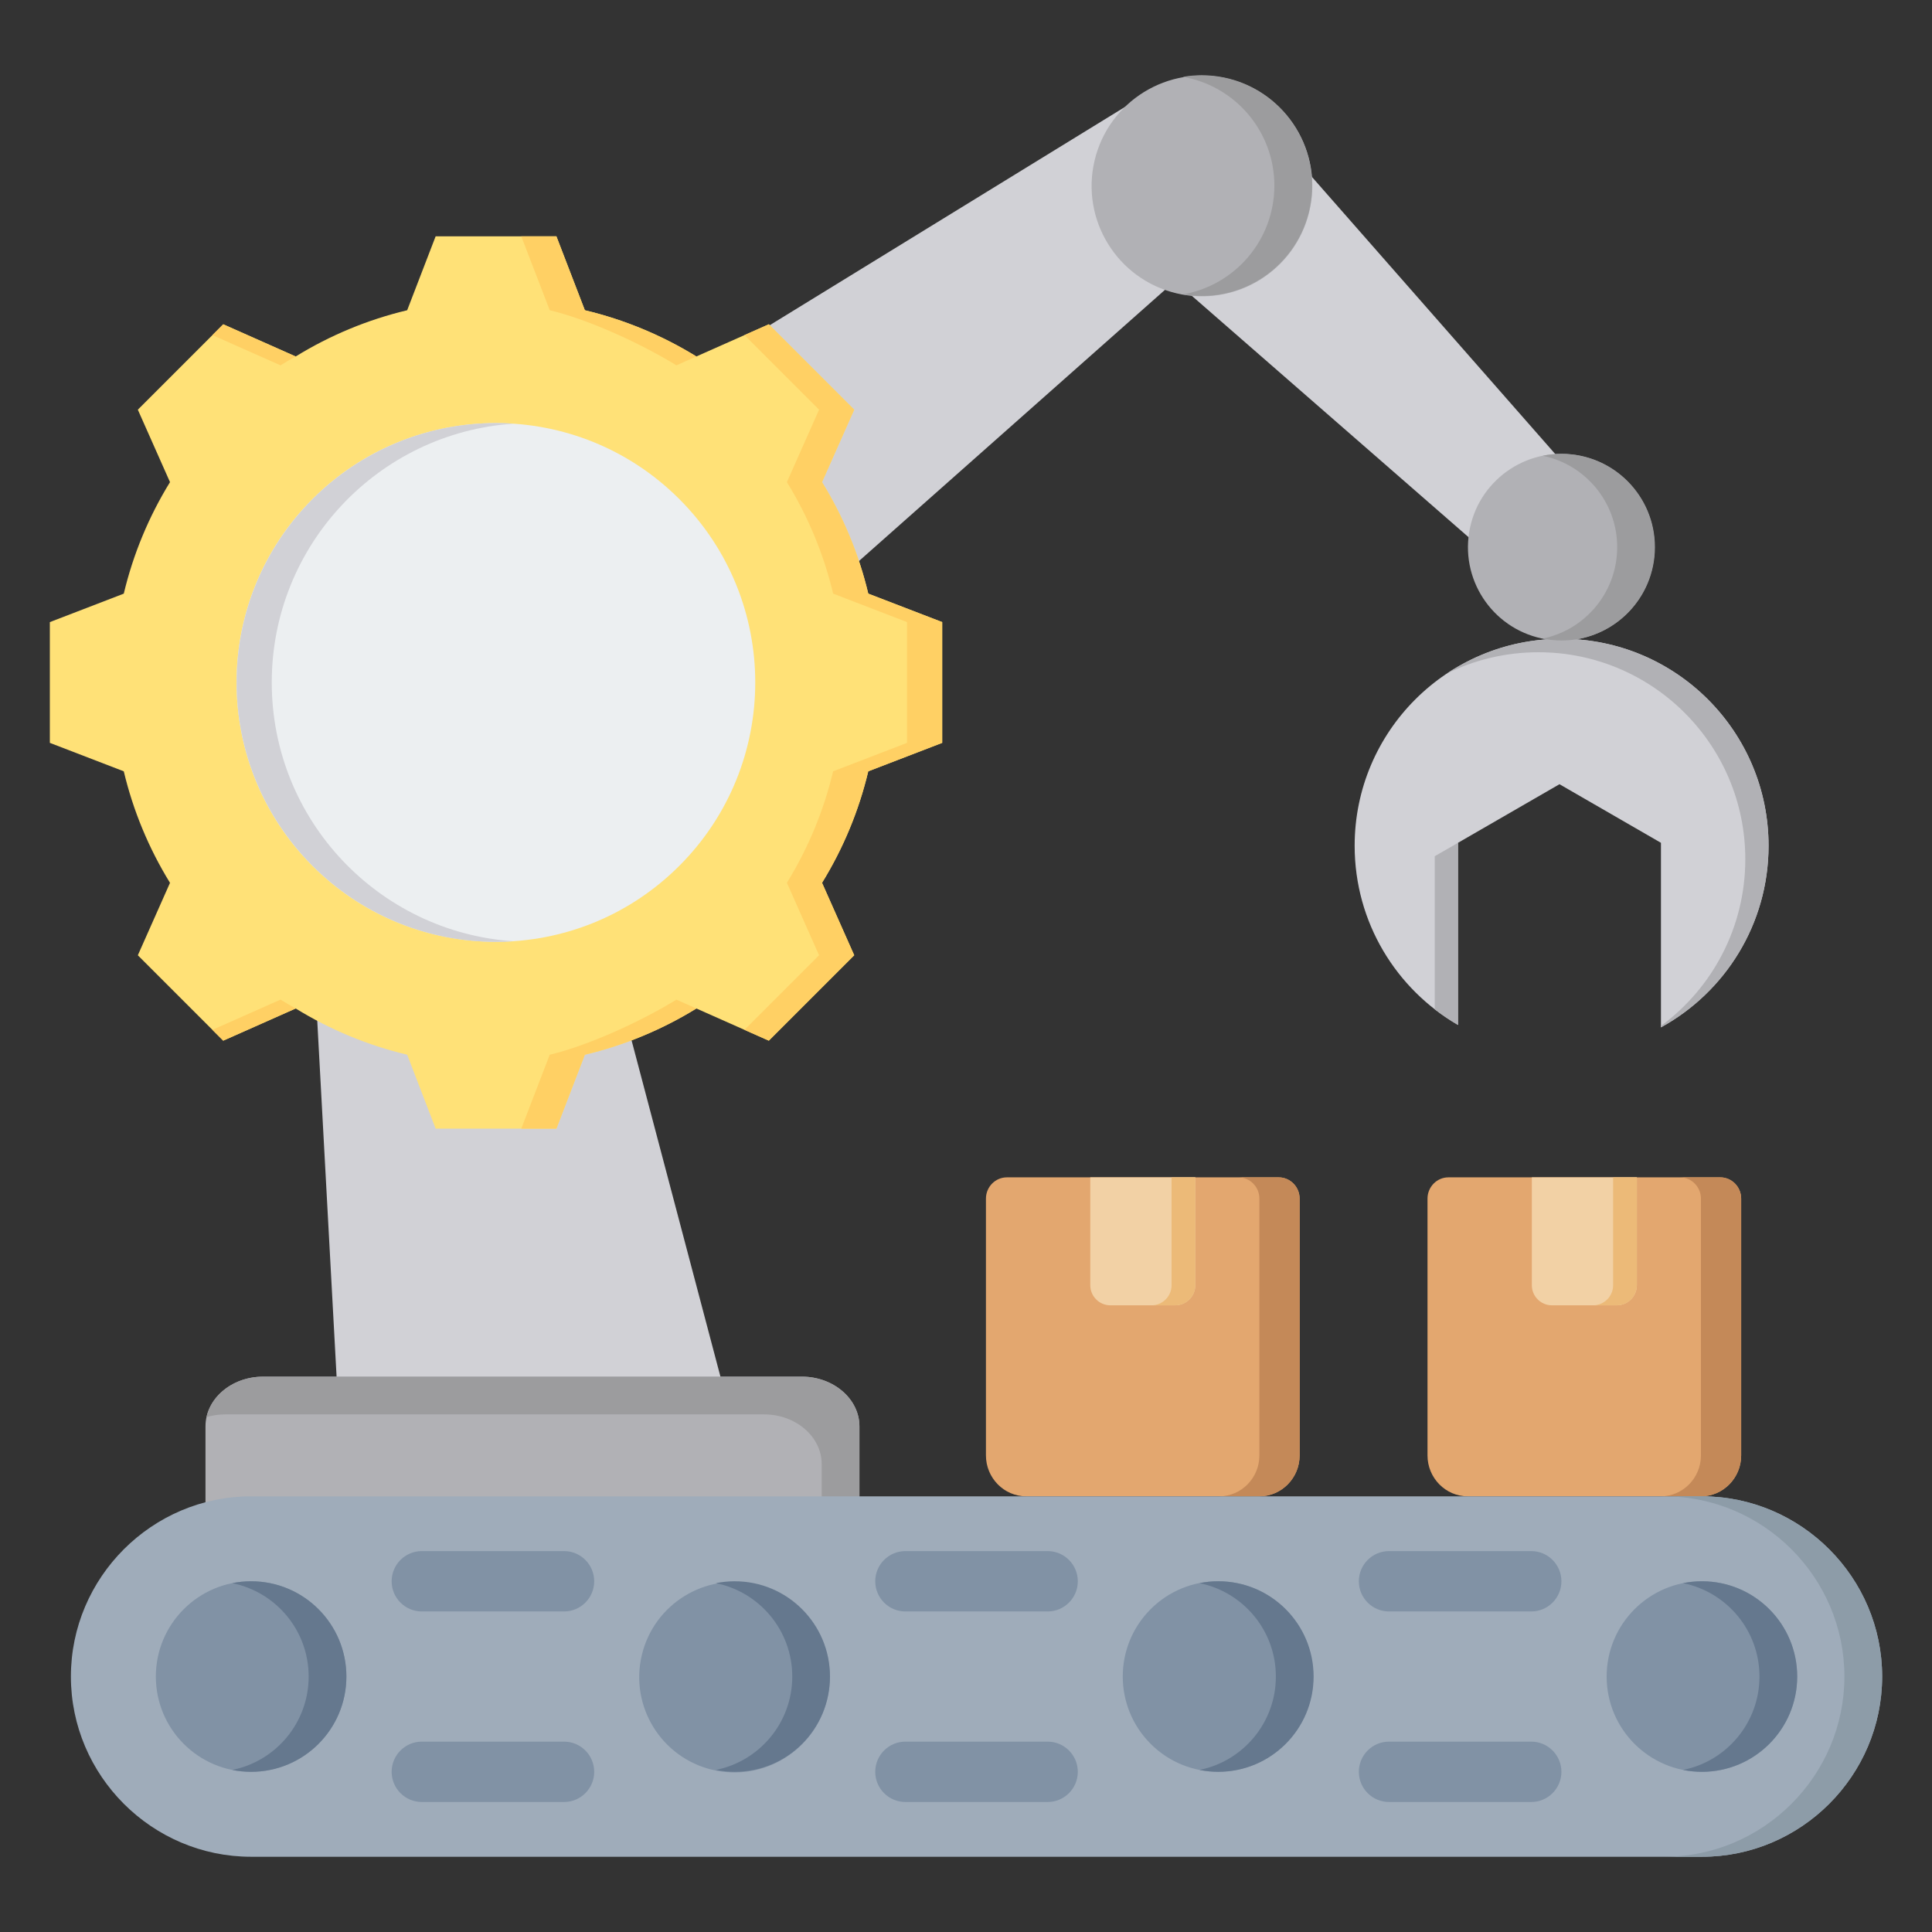
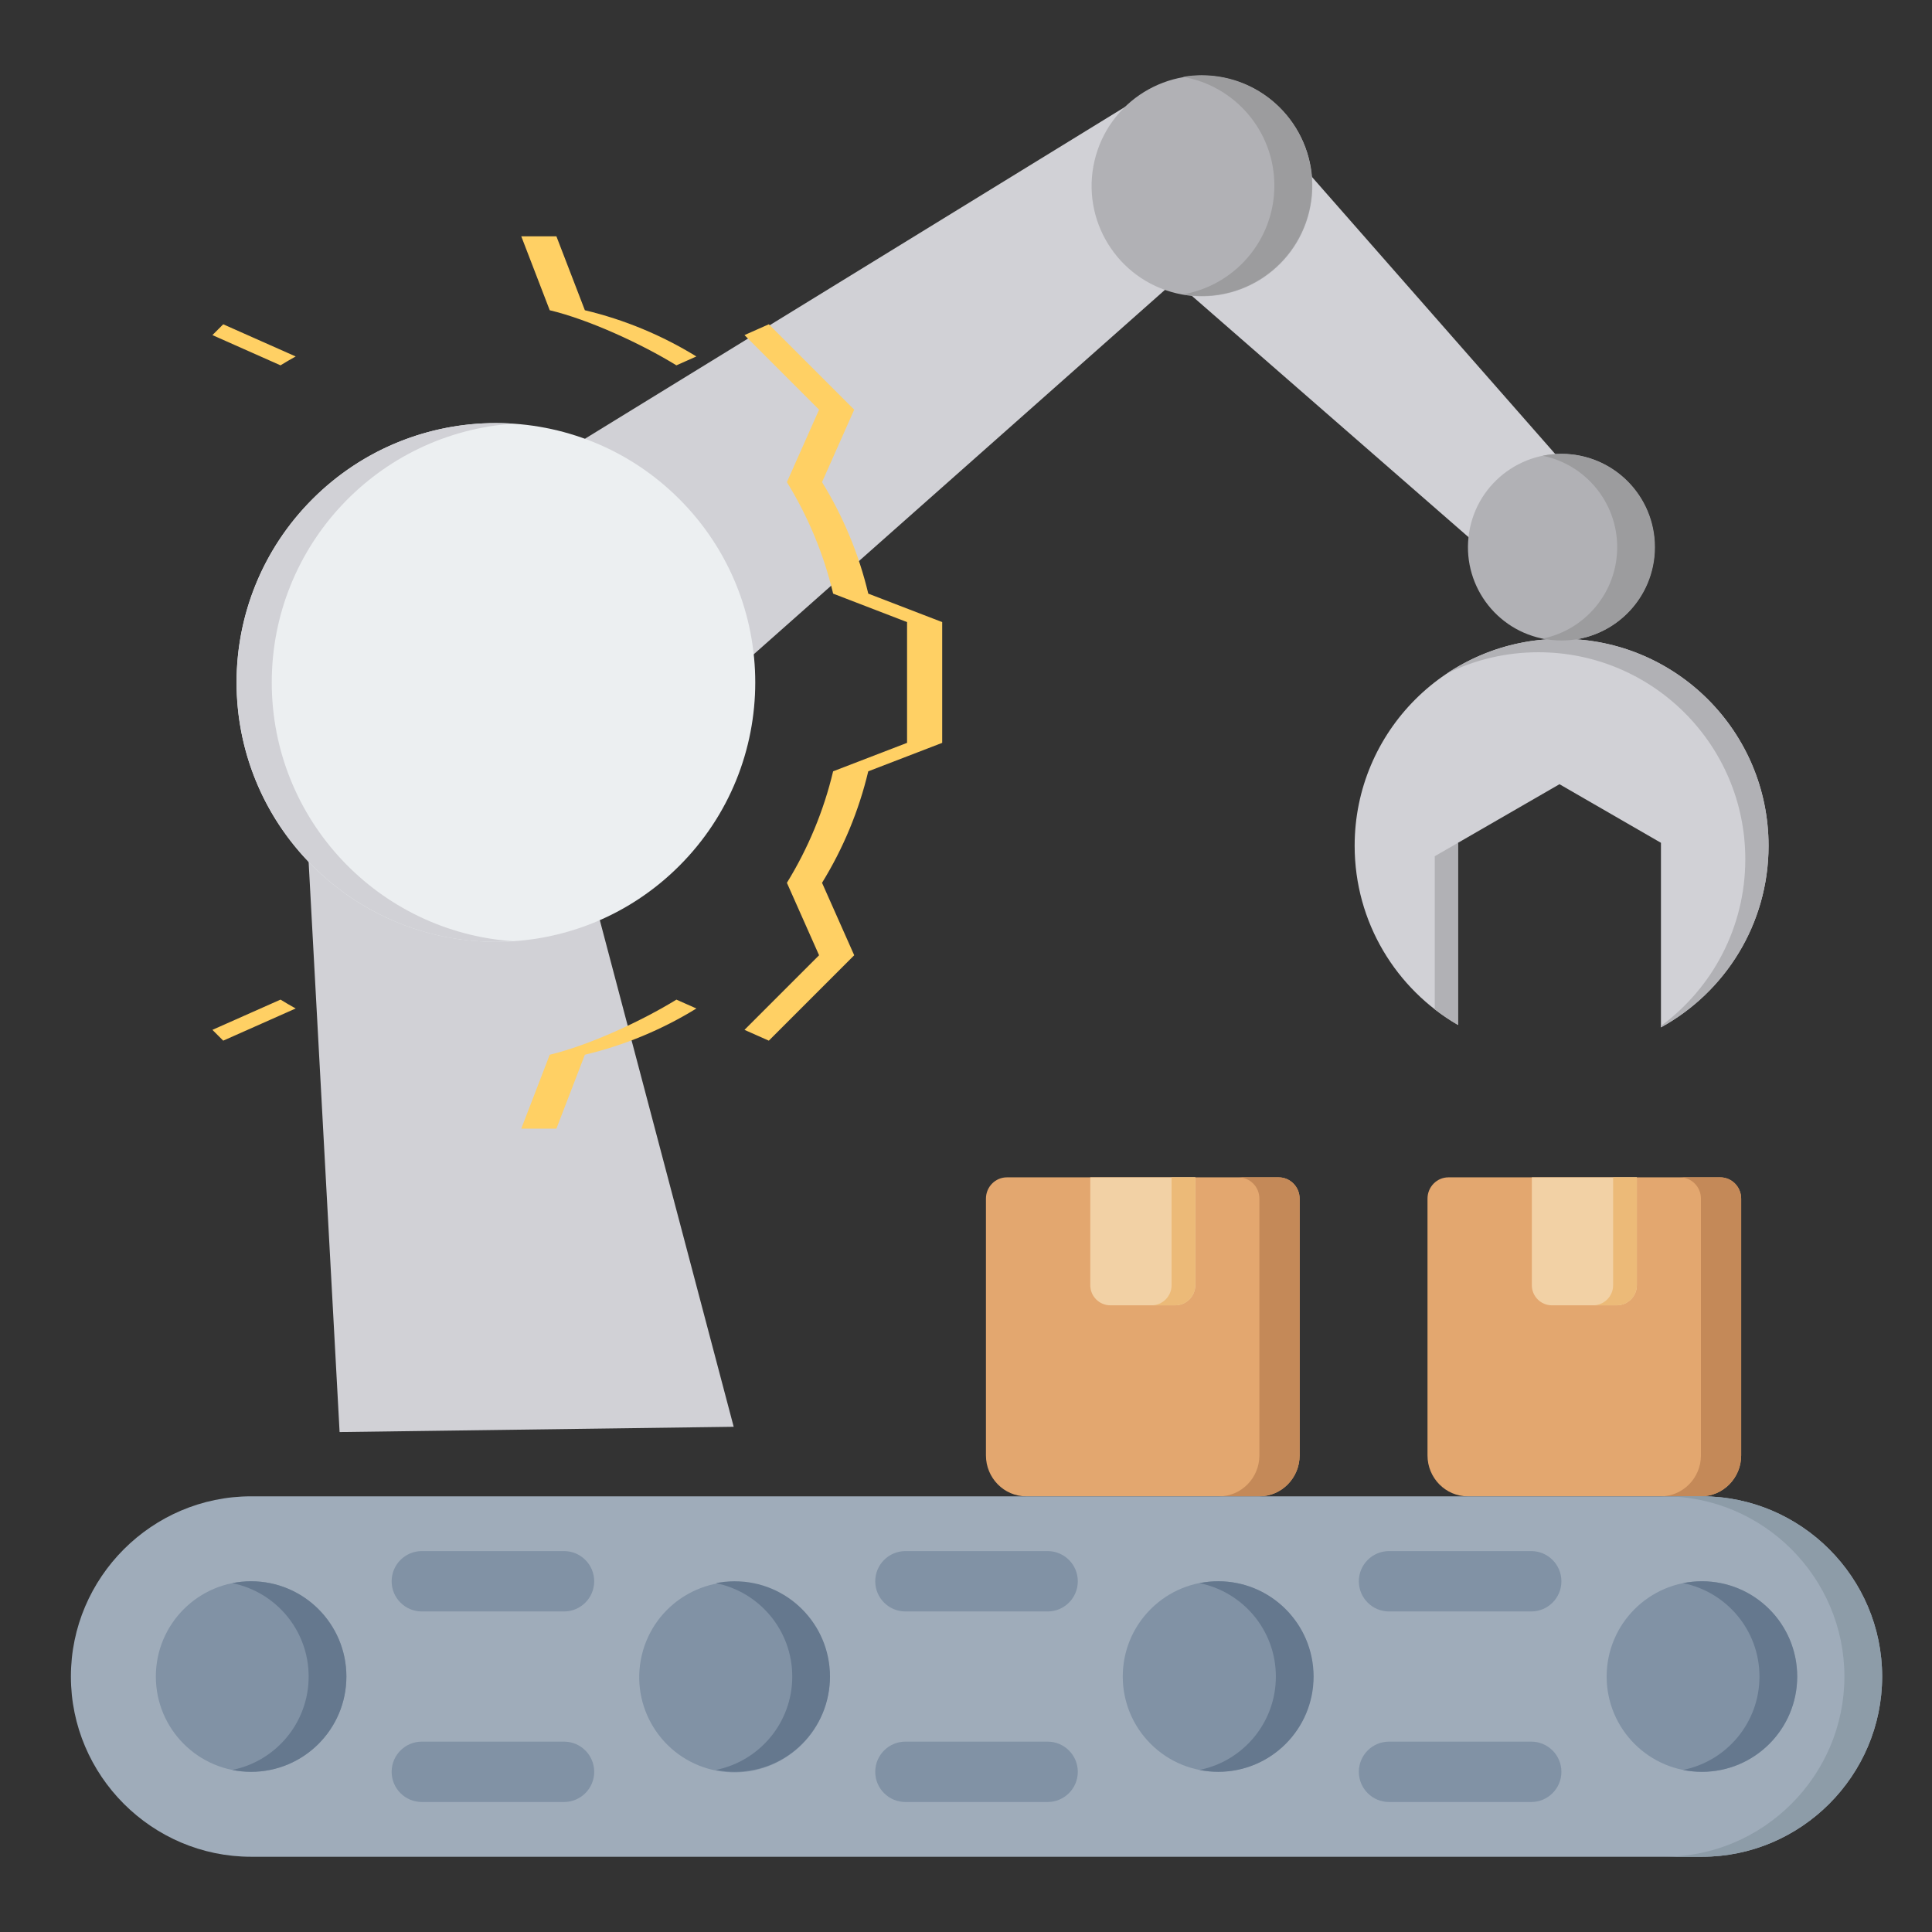
<svg xmlns="http://www.w3.org/2000/svg" id="Layer_1" enable-background="new 0 0 512 512" viewBox="0 0 512 512">
  <rect x="0" y="0" width="512" height="512" fill="#333333" stroke="none" />
  <g>
    <g>
      <circle clip-rule="evenodd" cx="312.949" cy="48.389" fill-rule="evenodd" r="10.678" />
    </g>
    <g>
      <g>
        <g>
          <g>
            <path clip-rule="evenodd" d="m271.948 396.541h61.804c5.872 0 10.661-4.87 10.661-10.841v-68.054c0-3.103-2.489-5.635-5.542-5.635h-72.043c-3.052 0-5.542 2.532-5.542 5.635v68.054c.001 5.971 4.79 10.841 10.662 10.841z" fill="#e3a76f" fill-rule="evenodd" />
          </g>
          <g>
            <path clip-rule="evenodd" d="m323.09 396.541h10.662c5.872 0 10.661-4.87 10.661-10.841v-68.053c0-3.103-2.489-5.635-5.542-5.635h-10.661c3.052 0 5.542 2.532 5.542 5.635v68.053c-.001 5.971-4.79 10.841-10.662 10.841z" fill="#c48958" fill-rule="evenodd" />
          </g>
        </g>
        <g>
          <g>
            <path clip-rule="evenodd" d="m288.934 312.011h27.832v28.585c0 2.936-2.394 5.33-5.33 5.33h-17.172c-2.936 0-5.33-2.394-5.33-5.33z" fill="#f2d1a5" fill-rule="evenodd" />
          </g>
          <g>
            <path clip-rule="evenodd" d="m310.478 312.011h6.288v28.585c0 2.936-2.394 5.331-5.33 5.331h-6.288c2.936 0 5.33-2.394 5.33-5.331z" fill="#ecba78" fill-rule="evenodd" />
          </g>
        </g>
      </g>
      <g>
        <g>
          <g>
            <path clip-rule="evenodd" d="m388.964 396.541h61.804c5.872 0 10.661-4.87 10.661-10.841v-68.054c0-3.103-2.489-5.635-5.542-5.635h-72.043c-3.052 0-5.541 2.532-5.541 5.635v68.054c0 5.971 4.789 10.841 10.661 10.841z" fill="#e3a76f" fill-rule="evenodd" />
          </g>
          <g>
            <path clip-rule="evenodd" d="m440.106 396.541h10.662c5.872 0 10.661-4.87 10.661-10.841v-68.053c0-3.103-2.489-5.635-5.542-5.635h-10.662c3.052 0 5.542 2.532 5.542 5.635v68.053c.001 5.971-4.789 10.841-10.661 10.841z" fill="#c48958" fill-rule="evenodd" />
          </g>
        </g>
        <g>
          <g>
            <path clip-rule="evenodd" d="m405.95 312.011h27.833v28.585c0 2.936-2.394 5.33-5.33 5.33h-17.173c-2.936 0-5.33-2.394-5.33-5.33z" fill="#f2d1a5" fill-rule="evenodd" />
          </g>
          <g>
            <path clip-rule="evenodd" d="m427.494 312.011h6.288v28.585c0 2.936-2.394 5.331-5.33 5.331h-6.288c2.936 0 5.33-2.394 5.33-5.331z" fill="#ecba78" fill-rule="evenodd" />
          </g>
        </g>
      </g>
    </g>
    <g>
      <g>
        <path clip-rule="evenodd" d="m309.762 75.896-10.814-48.059-200.207 123.012 53.196 64.92z" fill="#d1d1d6" fill-rule="evenodd" />
      </g>
      <g>
        <g>
          <path clip-rule="evenodd" d="m468.686 224.139c0 20.748-11.523 38.805-28.517 48.122v-48.909l-26.891-15.526-26.891 15.526v48.275c-16.375-9.488-27.391-27.2-27.391-47.488 0-30.29 24.555-54.845 54.845-54.845 30.291 0 54.845 24.555 54.845 54.845z" fill="#d1d1d6" fill-rule="evenodd" />
        </g>
        <g>
          <path clip-rule="evenodd" d="m468.686 224.139c0 20.748-11.523 38.805-28.517 48.122v-.378c13.557-9.985 22.354-26.057 22.354-44.186 0-30.29-24.555-54.845-54.845-54.845-8.707 0-16.938 2.032-24.25 5.643 8.704-5.811 19.162-9.201 30.413-9.201 30.29 0 54.845 24.555 54.845 54.845zm-82.298-.788-6.163 3.558v40.564c1.953 1.517 4.011 2.908 6.163 4.154z" fill="#b1b1b5" fill-rule="evenodd" />
        </g>
      </g>
      <g>
        <path clip-rule="evenodd" d="m89.996 379.51 104.439-1.398-42.831-162.085c-23.605-10.596-44.959-29.193-71.894-25.91z" fill="#d1d1d6" fill-rule="evenodd" />
      </g>
      <g>
        <path clip-rule="evenodd" d="m313.638 76.469 76.091 66.364c7.702-6.415 19.782-9.749 22.795-22.091l-66.482-75.719c-15.533 13.404-27.97 26.525-32.404 31.446z" fill="#d1d1d6" fill-rule="evenodd" />
      </g>
      <g>
        <g>
          <ellipse clip-rule="evenodd" cx="318.468" cy="49.188" fill="#b1b1b5" fill-rule="evenodd" rx="29.25" ry="29.251" transform="matrix(.23 -.973 .973 .23 197.427 347.835)" />
        </g>
        <g>
          <path clip-rule="evenodd" d="m318.468 19.937c16.155 0 29.251 13.096 29.251 29.251s-13.096 29.25-29.251 29.25c-1.705 0-3.375-.148-5-.427 13.773-2.372 24.25-14.373 24.25-28.823s-10.478-26.451-24.25-28.823c1.624-.28 3.295-.428 5-.428z" fill="#9c9c9e" fill-rule="evenodd" />
        </g>
      </g>
      <g>
        <g>
          <ellipse clip-rule="evenodd" cx="413.842" cy="145.004" fill="#b1b1b5" fill-rule="evenodd" rx="24.732" ry="24.732" transform="matrix(.16 -.987 .987 .16 204.42 530.275)" />
        </g>
        <g>
          <path clip-rule="evenodd" d="m413.841 120.272c13.659 0 24.732 11.073 24.732 24.732s-11.074 24.732-24.732 24.732c-1.713 0-3.385-.174-5-.506 11.262-2.312 19.732-12.28 19.732-24.226s-8.47-21.914-19.732-24.226c1.615-.332 3.287-.506 5-.506z" fill="#9c9c9e" fill-rule="evenodd" />
        </g>
      </g>
      <g>
        <g>
          <ellipse clip-rule="evenodd" cx="121.716" cy="186.31" fill="#b1b1b5" fill-rule="evenodd" rx="42.283" ry="42.283" transform="matrix(.29 -.957 .957 .29 -91.871 248.814)" />
        </g>
        <g>
          <path clip-rule="evenodd" d="m121.716 144.028c23.351 0 42.283 18.931 42.283 42.282 0 23.352-18.931 42.283-42.283 42.283-1.692 0-3.36-.102-5-.296 20.994-2.474 37.282-20.328 37.282-41.987s-16.288-39.513-37.282-41.987c1.64-.193 3.308-.295 5-.295z" fill="#9c9c9e" fill-rule="evenodd" />
        </g>
      </g>
      <g>
        <g>
          <ellipse clip-rule="evenodd" cx="121.716" cy="186.31" fill="#9facba" fill-rule="evenodd" rx="15.154" ry="15.154" transform="matrix(.16 -.987 .987 .16 -81.685 276.611)" />
        </g>
        <g>
          <path clip-rule="evenodd" d="m121.716 171.156c1.752 0 3.435.298 5 .846-5.912 2.066-10.154 7.691-10.154 14.309s4.242 12.243 10.154 14.309c-1.566.547-3.248.846-5 .846-8.369 0-15.154-6.785-15.154-15.154 0-8.371 6.785-15.156 15.154-15.156z" fill="#8d9ca8" fill-rule="evenodd" />
        </g>
      </g>
      <g>
        <g>
-           <path clip-rule="evenodd" d="m54.456 403.236h173.301v-25.246c0-7.239-6.855-13.161-15.234-13.161h-142.835c-8.379 0-15.232 5.922-15.232 13.161z" fill="#b1b1b5" fill-rule="evenodd" />
-         </g>
+           </g>
        <g>
-           <path clip-rule="evenodd" d="m217.757 403.236h10v-25.246c0-7.239-6.855-13.161-15.234-13.161h-142.835c-7.416 0-13.635 4.639-14.967 10.724 1.559-.468 3.23-.723 4.967-.723h142.834c8.38 0 15.234 5.922 15.234 13.161v15.245z" fill="#9c9c9e" fill-rule="evenodd" />
-         </g>
+           </g>
      </g>
    </g>
    <g>
      <g>
        <g>
          <path clip-rule="evenodd" d="m66.549 396.542h384.479c26.268 0 47.76 21.492 47.76 47.76 0 26.268-21.492 47.76-47.76 47.76h-384.479c-26.268 0-47.76-21.492-47.76-47.76 0-26.268 21.492-47.76 47.76-47.76z" fill="#9facba" fill-rule="evenodd" />
        </g>
        <g>
          <path clip-rule="evenodd" d="m441.028 396.542h10c26.268 0 47.76 21.492 47.76 47.76 0 26.268-21.492 47.76-47.76 47.76h-10c26.268 0 47.76-21.492 47.76-47.76 0-26.268-21.492-47.76-47.76-47.76z" fill="#8d9ca8" fill-rule="evenodd" />
        </g>
      </g>
      <g>
        <path clip-rule="evenodd" d="m111.789 427.054c-4.418 0-8-3.582-8-8s3.582-8 8-8h37.679c4.418 0 8 3.582 8 8s-3.582 8-8 8zm128.16 0c-4.418 0-8-3.582-8-8s3.582-8 8-8h37.68c4.418 0 8 3.582 8 8s-3.582 8-8 8zm128.16 0c-4.418 0-8-3.582-8-8s3.582-8 8-8h37.68c4.418 0 8 3.582 8 8s-3.582 8-8 8zm37.679 34.496c4.418 0 8 3.582 8 8s-3.582 8-8 8h-37.68c-4.418 0-8-3.582-8-8s3.582-8 8-8zm-128.159 0c4.418 0 8 3.582 8 8s-3.582 8-8 8h-37.68c-4.418 0-8-3.582-8-8s3.582-8 8-8zm-128.16 0c4.418 0 8 3.582 8 8s-3.582 8-8 8h-37.679c-4.418 0-8-3.582-8-8s3.582-8 8-8z" fill="#8192a5" fill-rule="evenodd" />
      </g>
      <g>
        <g>
          <circle clip-rule="evenodd" cx="66.549" cy="444.302" fill="#8192a5" fill-rule="evenodd" r="25.248" />
        </g>
        <g>
          <path clip-rule="evenodd" d="m66.549 419.054c13.944 0 25.248 11.304 25.248 25.248s-11.304 25.248-25.248 25.248c-1.712 0-3.384-.171-5-.496 11.549-2.32 20.248-12.52 20.248-24.752s-8.699-22.432-20.248-24.752c1.616-.325 3.288-.496 5-.496z" fill="#65788e" fill-rule="evenodd" />
        </g>
      </g>
      <g>
        <g>
          <ellipse clip-rule="evenodd" cx="194.709" cy="444.302" fill="#8192a5" fill-rule="evenodd" rx="25.248" ry="25.248" transform="matrix(.23 -.973 .973 .23 -282.443 531.723)" />
        </g>
        <g>
          <path clip-rule="evenodd" d="m194.709 419.054c13.944 0 25.248 11.304 25.248 25.248s-11.304 25.248-25.248 25.248c-1.712 0-3.384-.171-5-.496 11.549-2.32 20.248-12.52 20.248-24.752s-8.699-22.432-20.248-24.752c1.616-.325 3.288-.496 5-.496z" fill="#65788e" fill-rule="evenodd" />
        </g>
      </g>
      <g>
        <g>
          <ellipse clip-rule="evenodd" cx="322.869" cy="444.302" fill="#8192a5" fill-rule="evenodd" rx="25.248" ry="25.248" transform="matrix(.707 -.707 .707 .707 -219.603 358.436)" />
        </g>
        <g>
          <path clip-rule="evenodd" d="m322.869 419.054c13.944 0 25.248 11.304 25.248 25.248s-11.304 25.248-25.248 25.248c-1.712 0-3.384-.171-5-.496 11.549-2.32 20.248-12.52 20.248-24.752s-8.699-22.432-20.248-24.752c1.616-.325 3.288-.496 5-.496z" fill="#65788e" fill-rule="evenodd" />
        </g>
      </g>
      <g>
        <g>
          <circle clip-rule="evenodd" cx="451.028" cy="444.302" fill="#8192a5" fill-rule="evenodd" r="25.248" />
        </g>
        <g>
          <path clip-rule="evenodd" d="m451.028 419.054c13.944 0 25.248 11.304 25.248 25.248s-11.304 25.248-25.248 25.248c-1.712 0-3.384-.171-5-.496 11.549-2.32 20.248-12.52 20.248-24.752s-8.699-22.432-20.248-24.752c1.616-.325 3.288-.496 5-.496z" fill="#65788e" fill-rule="evenodd" />
        </g>
      </g>
    </g>
    <g>
      <g>
-         <path clip-rule="evenodd" d="m154.995 82.216c10.44 2.484 20.411 6.624 29.549 12.25l19.201-8.528 22.63 22.63-8.525 19.195c5.628 9.14 9.768 19.114 12.252 29.556l19.589 7.54v32.003l-19.594 7.542c-2.484 10.44-6.624 20.411-12.25 29.549l8.528 19.201-22.63 22.63-19.195-8.525c-9.14 5.628-19.114 9.767-29.556 12.252l-7.54 19.59h-32.004l-7.542-19.594c-10.44-2.485-20.411-6.624-29.549-12.25l-19.201 8.527-22.63-22.629 8.525-19.195c-5.628-9.14-9.767-19.115-12.252-29.557l-19.59-7.54v-32.003l19.592-7.541c2.484-10.441 6.623-20.413 12.251-29.551l-8.527-19.199 22.63-22.631 19.201 8.528c9.138-5.626 19.109-9.765 29.549-12.25l7.542-19.594h32.003z" fill="#ffe177" fill-rule="evenodd" />
-       </g>
+         </g>
      <g>
        <path clip-rule="evenodd" d="m197.296 88.802 6.448-2.864 22.631 22.63-8.525 19.195c5.628 9.139 9.767 19.114 12.252 29.556l19.589 7.541v32.003l-19.594 7.542c-2.484 10.44-6.624 20.411-12.25 29.549l8.528 19.2-22.63 22.631-6.448-2.864 19.766-19.767-8.527-19.2c5.626-9.138 9.766-19.109 12.25-29.549l19.594-7.542v-32.003l-19.589-7.541c-2.485-10.442-6.624-20.417-12.252-29.556l8.525-19.195zm-141.002 0 2.864-2.864 19.201 8.528c-1.357.752-2.698 1.535-4.021 2.35zm98.701-6.586c10.44 2.484 20.411 6.624 29.549 12.25l-5.291 2.35c-9.138-5.626-23.13-12.116-33.569-14.6l-7.542-19.594h9.311zm-76.636 185.041-19.201 8.528-2.864-2.864 18.044-8.013c1.323.814 2.664 1.597 4.021 2.349zm106.191.003c-9.139 5.628-19.114 9.767-29.557 12.252l-7.54 19.59h-9.311l7.54-19.59c10.442-2.485 24.437-8.974 33.577-14.602z" fill="#ffd064" fill-rule="evenodd" />
      </g>
      <g>
        <ellipse clip-rule="evenodd" cx="131.451" cy="180.861" fill="#eceff1" fill-rule="evenodd" rx="68.744" ry="68.744" transform="matrix(.707 -.707 .707 .707 -89.387 145.923)" />
      </g>
      <g>
        <path clip-rule="evenodd" d="m131.451 112.117c1.565 0 3.117.057 4.656.16-35.794 2.395-64.089 32.184-64.089 68.584s28.295 66.189 64.089 68.584c-1.539.103-3.091.16-4.656.16-37.965 0-68.744-30.779-68.744-68.744s30.779-68.744 68.744-68.744z" fill="#d1d1d6" fill-rule="evenodd" />
      </g>
    </g>
  </g>
</svg>